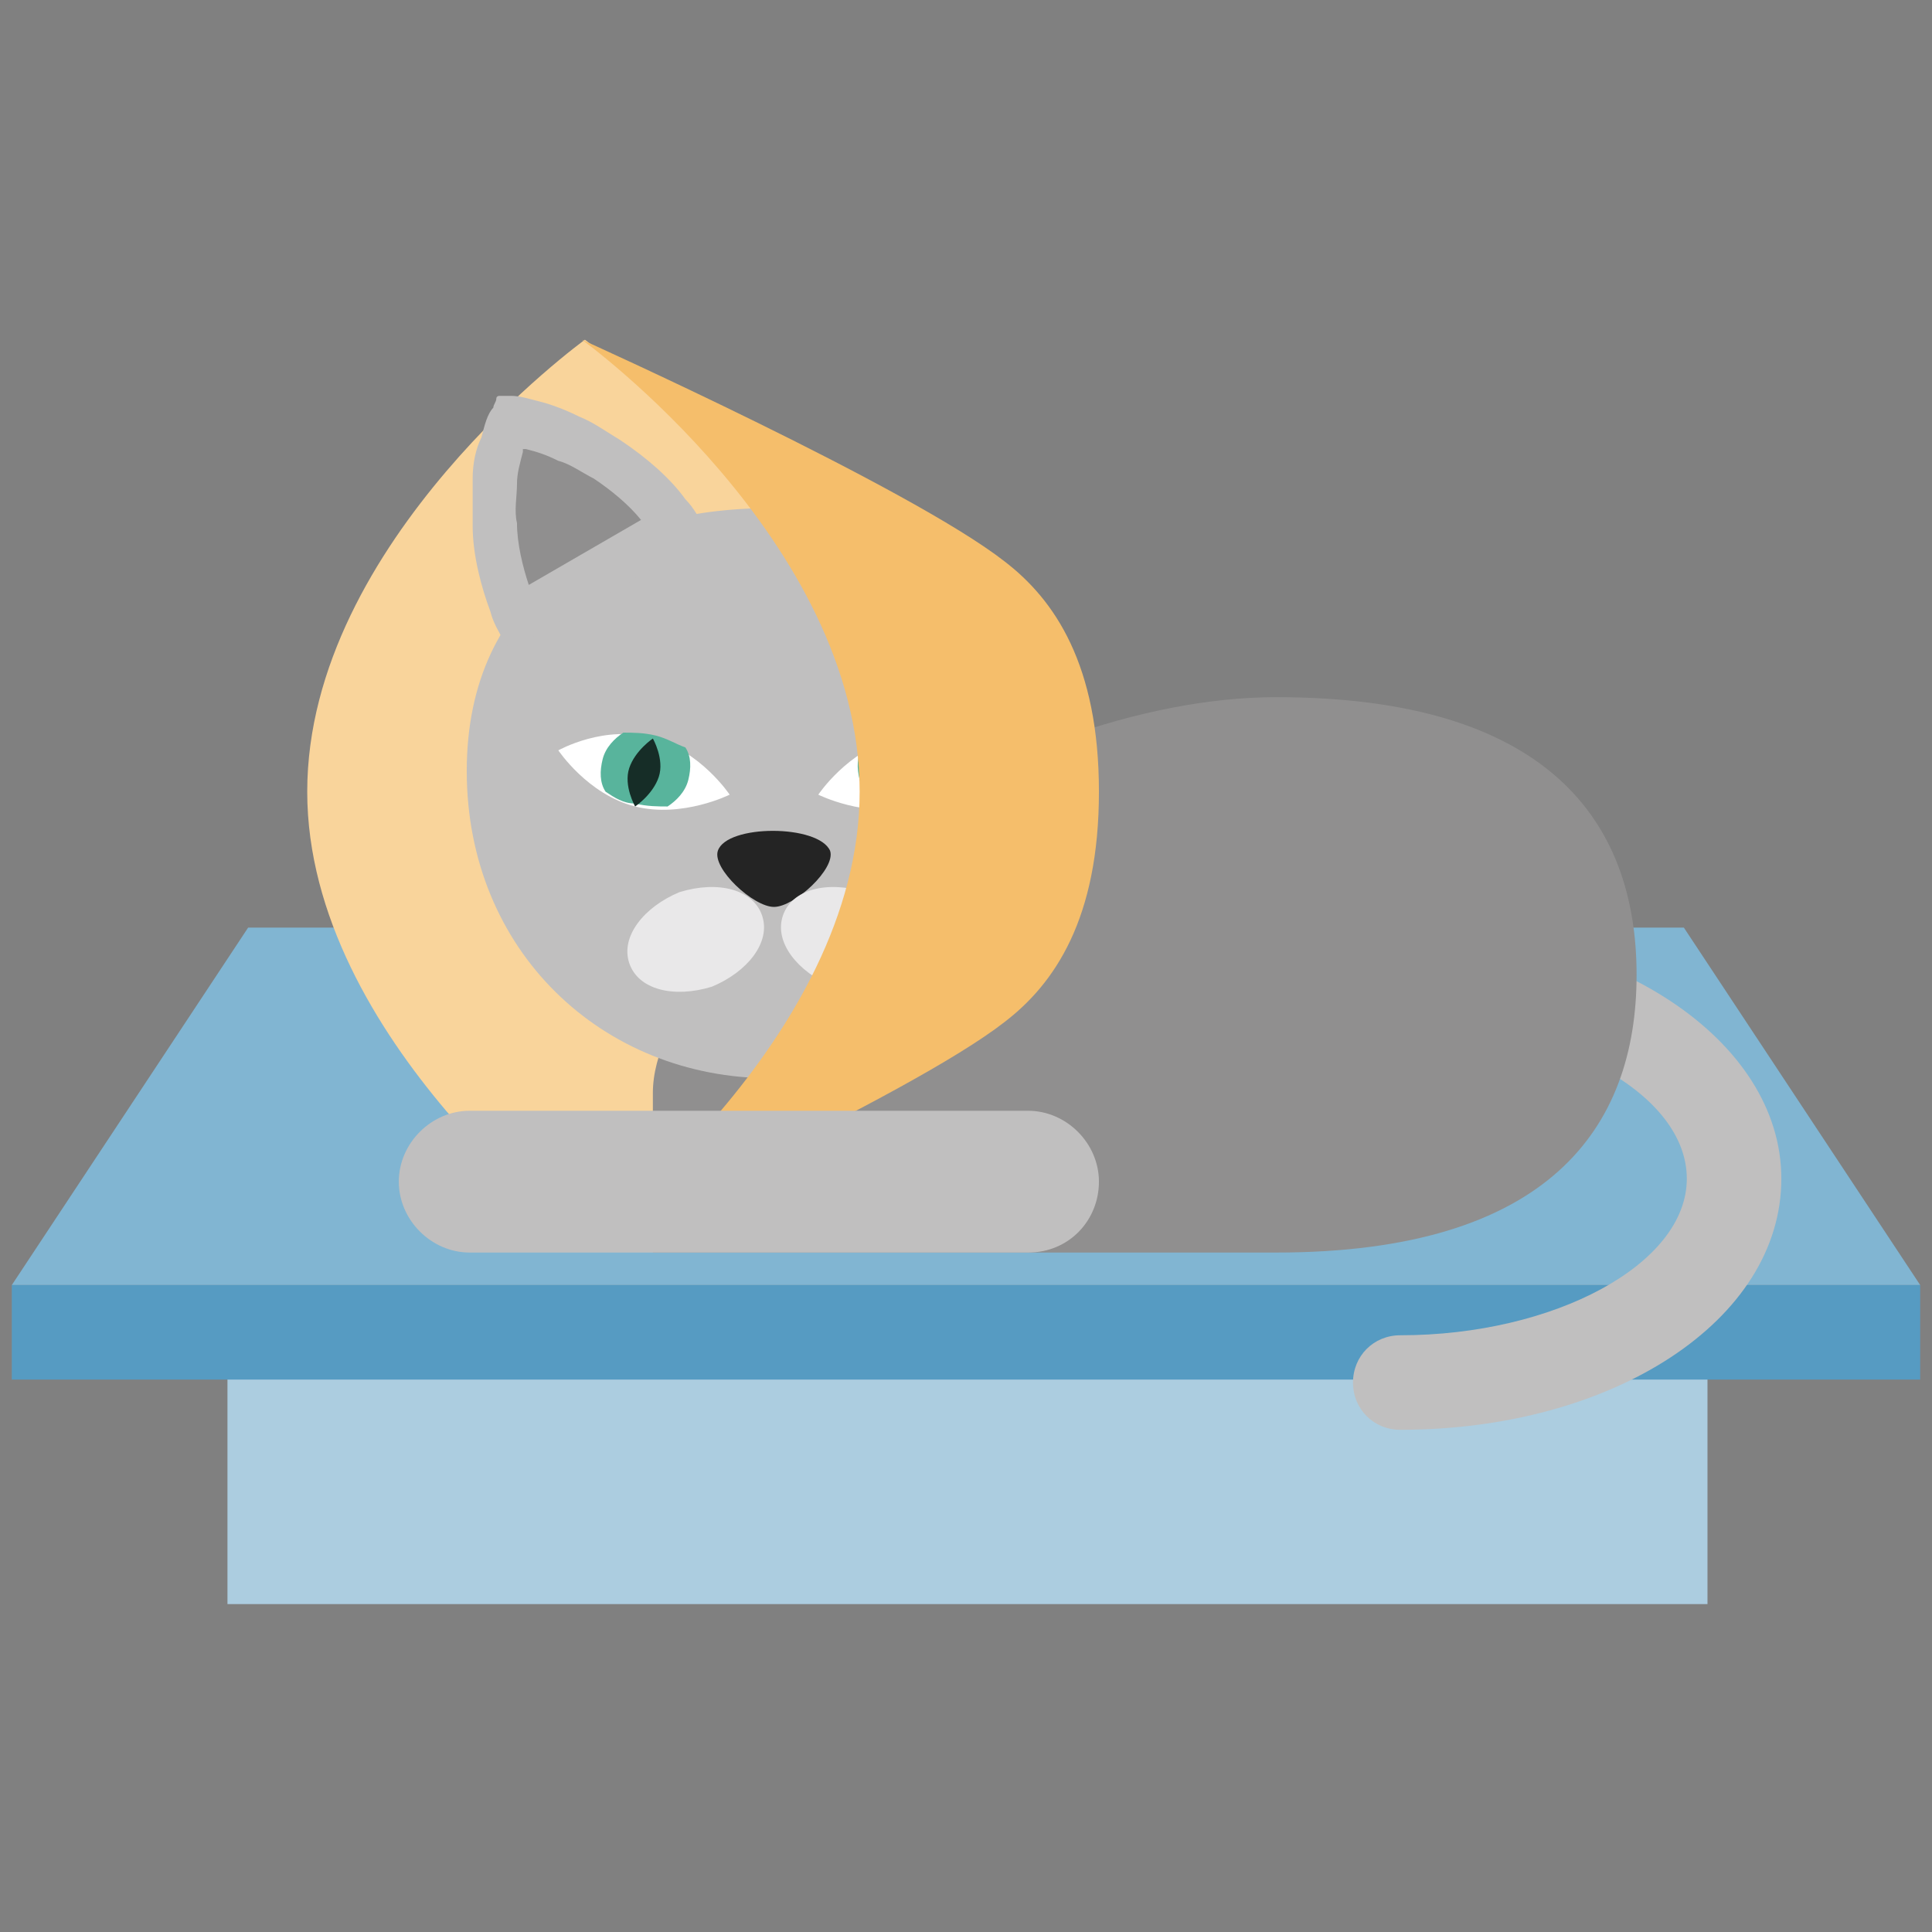
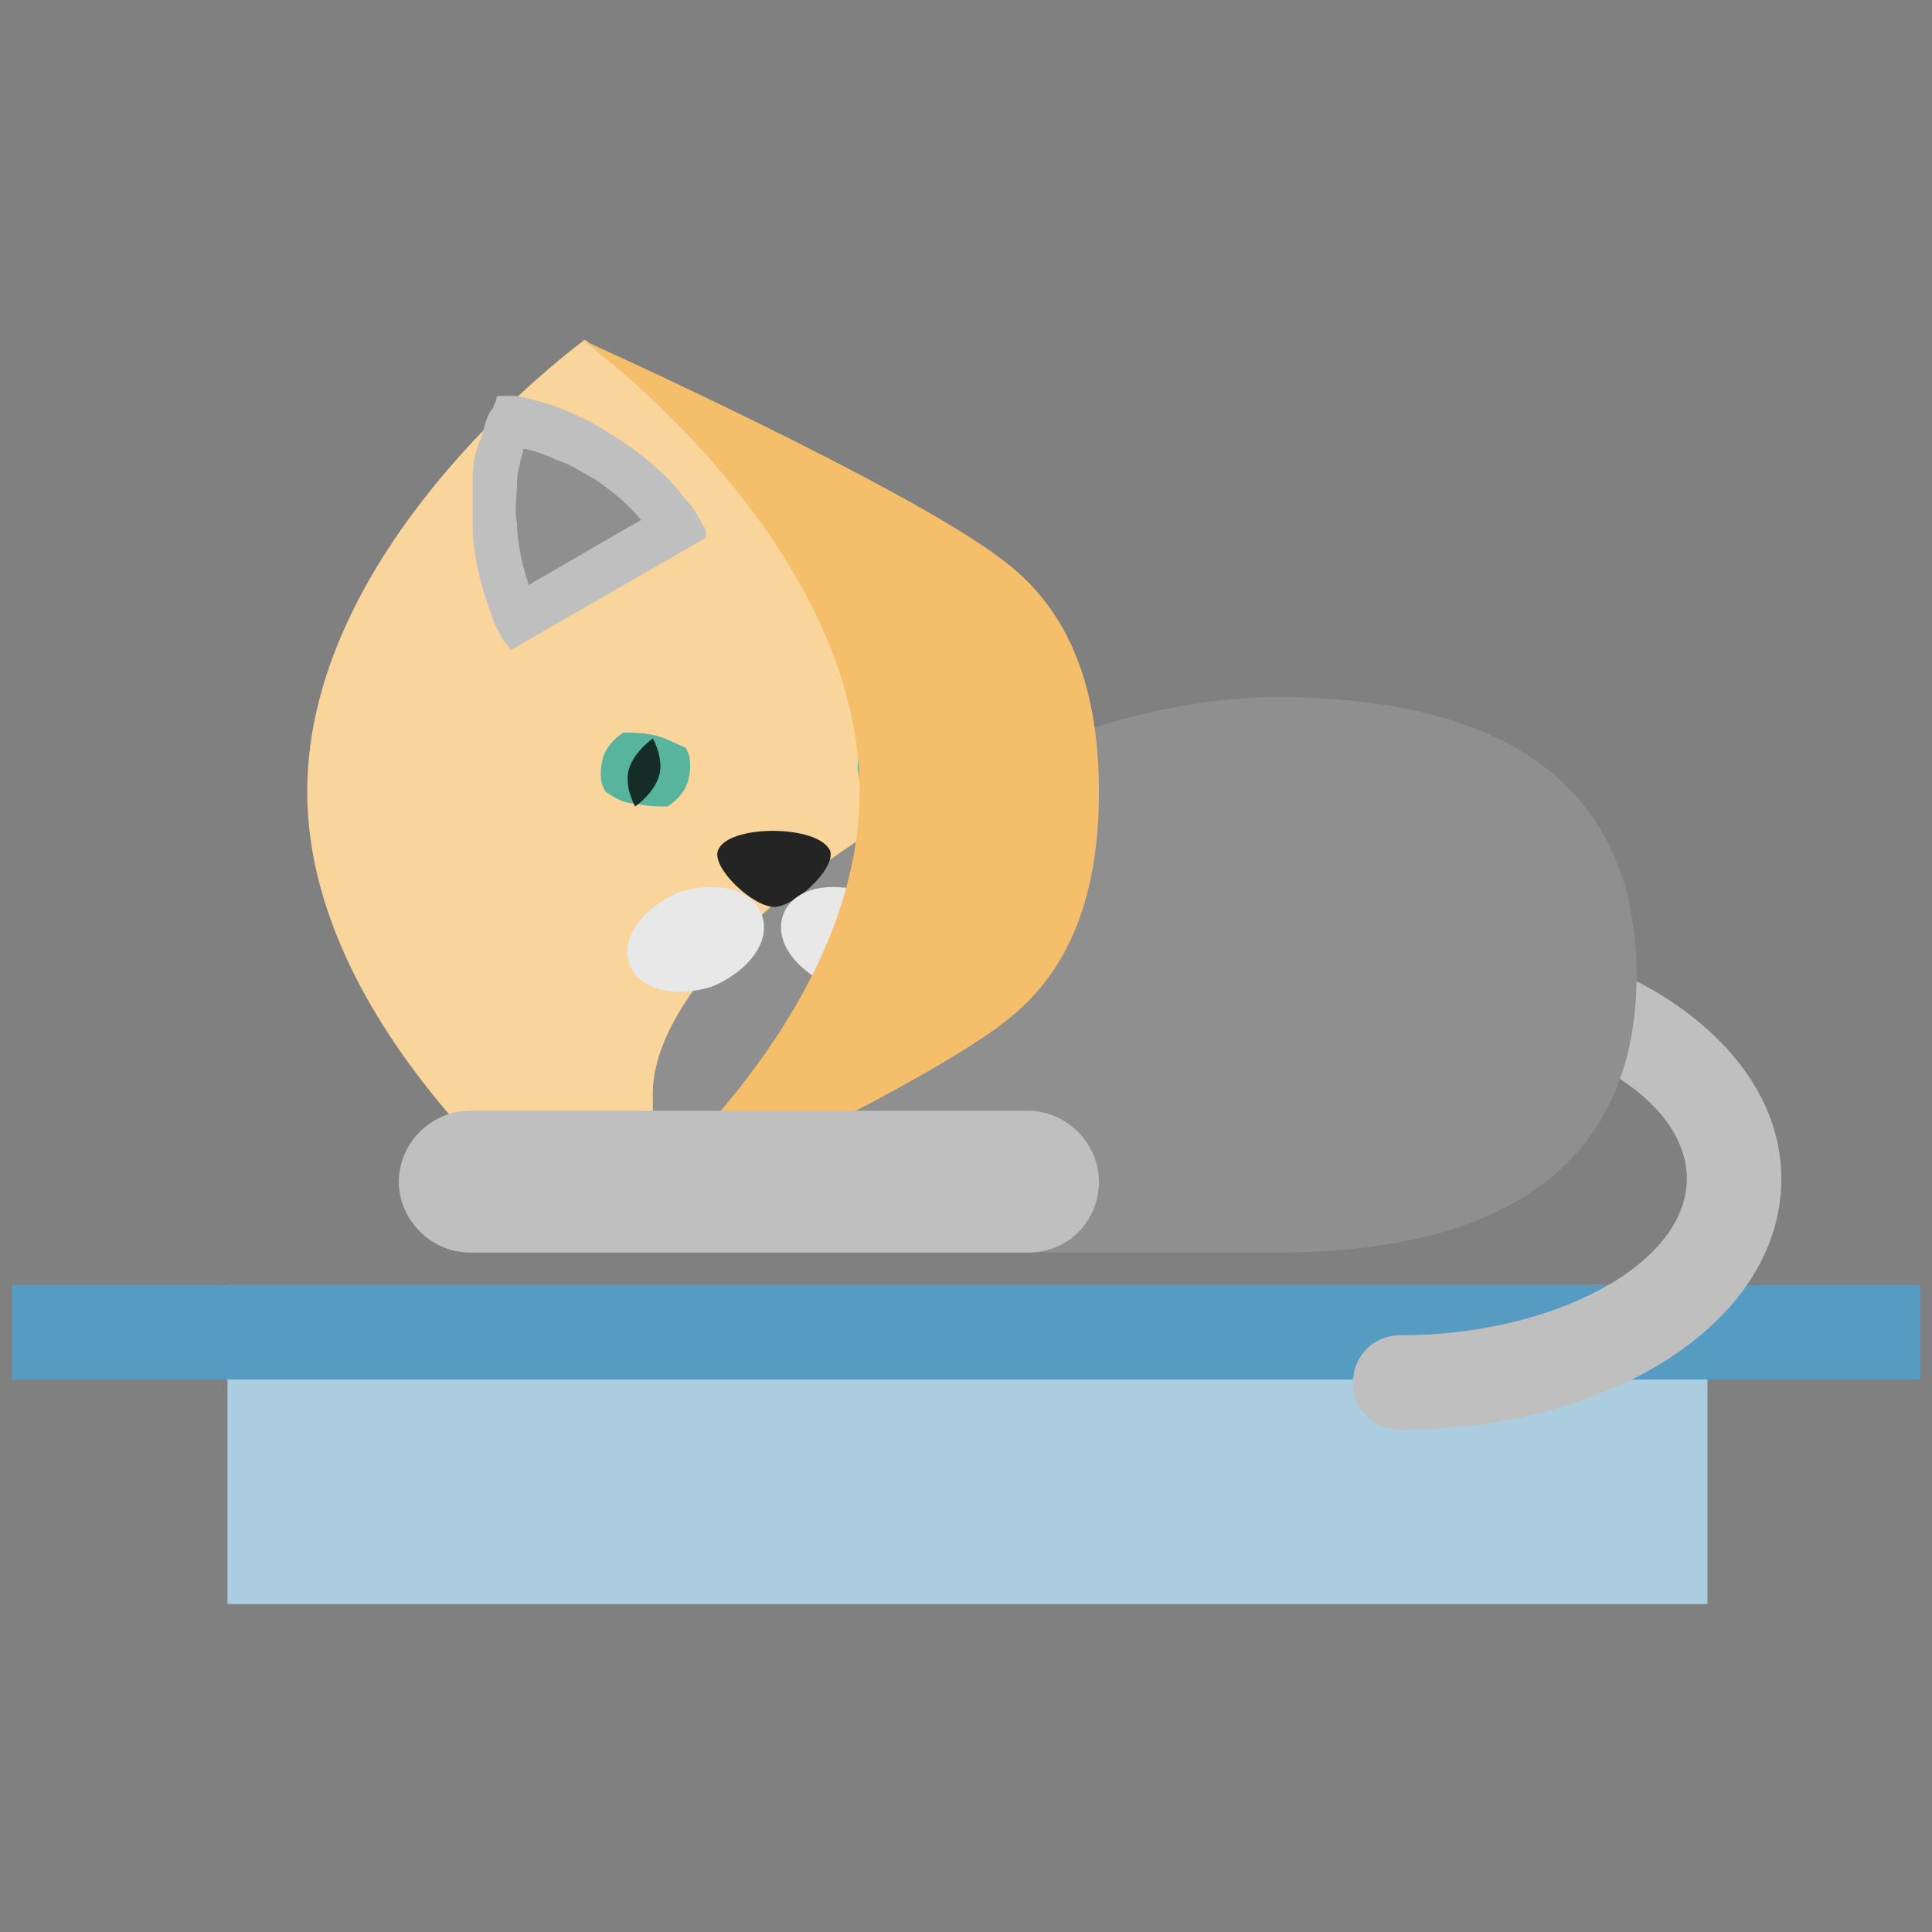
<svg xmlns="http://www.w3.org/2000/svg" version="1.1" id="Calque_1" x="0px" y="0px" viewBox="0 0 65.4 65.4" style="enable-background:new 0 0 65.4 65.4;" xml:space="preserve">
  <rect x="0" y="0" width="65.4" height="65.4" fill="#808080" stroke="none" />
  <style type="text/css">
	.st0{fill:#ACCDE0;}
	.st1{fill:#81B5D2;}
	.st2{fill:#569BC2;}
	.st3{fill:#F9D49B;}
	.st4{fill:#C0BFBF;}
	.st5{fill:#908F8F;}
	.st6{fill:#FFFFFF;}
	.st7{fill:#58B49C;}
	.st8{fill:#162D27;}
	.st9{fill:#242424;}
	.st10{fill:#E9E8E9;}
	.st11{fill:#F5BE6B;}
</style>
  <g>
    <rect x="7.7" y="43.5" class="st0" width="50.1" height="10.8" />
-     <polygon class="st1" points="65,43.5 0.4,43.5 8.4,31.4 57,31.4  " />
    <rect x="0.4" y="43.5" class="st2" width="64.6" height="3.2" />
    <g>
      <path class="st3" d="M19.8,11.5c0,0-9.4,6.8-9.4,15.3c0,8.4,9.4,15.3,9.4,15.3s9.4-6.8,9.4-15.3C29.1,18.3,19.8,11.5,19.8,11.5z" />
      <path class="st4" d="M47.4,48.4c-0.9,0-1.6-0.7-1.6-1.6c0-0.9,0.7-1.6,1.6-1.6c5.2,0,9.7-2.4,9.7-5.3c0-2.9-4.4-5.3-9.7-5.3    c-0.9,0-1.6-0.7-1.6-1.6c0-0.9,0.7-1.6,1.6-1.6c7.2,0,12.9,3.8,12.9,8.5C60.3,44.7,54.6,48.4,47.4,48.4z" />
      <path class="st5" d="M43.2,23.6c-9.2,0-21.1,8.2-21.1,13.4v5.4h21.1c9.2,0,12.2-4.2,12.2-9.4C55.4,27.8,52.4,23.6,43.2,23.6z" />
      <g>
-         <path class="st4" d="M36.4,26.1c0,6.1-4.6,10.4-10.3,10.4c-5.7,0-10.3-4.3-10.3-10.4c0-6.1,4.6-8.9,10.3-8.9     C31.8,17.1,36.4,19.9,36.4,26.1z" />
        <g>
          <g>
-             <path class="st6" d="M33.5,25.4c0,0-1,1.5-2.6,1.9c-1.6,0.4-3.2-0.4-3.2-0.4s1-1.5,2.6-1.9C31.9,24.5,33.5,25.4,33.5,25.4z" />
            <path class="st7" d="M31.9,26.8c0.2-0.3,0.2-0.7,0.1-1.1c-0.1-0.4-0.4-0.7-0.7-0.9c-0.3,0-0.7,0-1.1,0.1       c-0.4,0.1-0.7,0.3-1,0.4c-0.2,0.3-0.2,0.7-0.1,1.1c0.1,0.4,0.4,0.7,0.7,0.9c0.3,0,0.7,0,1.1-0.1C31.3,27.2,31.6,27,31.9,26.8z" />
-             <path class="st8" d="M30.9,27.3c0,0-0.6-0.4-0.8-1c-0.2-0.6,0.2-1.3,0.2-1.3s0.6,0.4,0.8,1C31.2,26.6,30.9,27.3,30.9,27.3z" />
          </g>
          <g>
-             <path class="st6" d="M18.9,25.4c0,0,1,1.5,2.6,1.9c1.6,0.4,3.2-0.4,3.2-0.4s-1-1.5-2.6-1.9C20.5,24.5,18.9,25.4,18.9,25.4z" />
            <path class="st7" d="M20.5,26.8c-0.2-0.3-0.2-0.7-0.1-1.1c0.1-0.4,0.4-0.7,0.7-0.9c0.3,0,0.7,0,1.1,0.1c0.4,0.1,0.7,0.3,1,0.4       c0.2,0.3,0.2,0.7,0.1,1.1c-0.1,0.4-0.4,0.7-0.7,0.9c-0.3,0-0.7,0-1.1-0.1C21.1,27.2,20.8,27,20.5,26.8z" />
            <path class="st8" d="M21.5,27.3c0,0,0.6-0.4,0.8-1c0.2-0.6-0.2-1.3-0.2-1.3s-0.6,0.4-0.8,1C21.1,26.6,21.5,27.3,21.5,27.3z" />
          </g>
        </g>
        <g>
          <g>
            <path class="st4" d="M16.6,20.7c-0.3-0.8-0.6-1.9-0.6-2.9c0-0.5,0-1.1,0-1.6c0-0.5,0.1-1,0.3-1.4c0.1-0.4,0.2-0.8,0.4-1       c0-0.1,0.1-0.2,0.1-0.3c0-0.1,0.1-0.1,0.1-0.1s0,0,0.1,0c0.1,0,0.2,0,0.3,0c0.3,0,0.6,0.1,1,0.2c0.4,0.1,0.9,0.3,1.3,0.5       c0.5,0.2,0.9,0.5,1.4,0.8c0.9,0.6,1.7,1.3,2.2,2c0.3,0.3,0.5,0.7,0.6,0.9c0.1,0.1,0.1,0.2,0.1,0.3c0,0.1,0,0.1,0,0.1L17.3,22       c0,0,0,0-0.1-0.1c0-0.1-0.1-0.1-0.2-0.3C16.9,21.4,16.7,21.1,16.6,20.7z" />
            <path class="st5" d="M21.7,17.6c-0.4-0.5-1-1-1.6-1.4c-0.4-0.2-0.8-0.5-1.2-0.6c-0.4-0.2-0.7-0.3-1.1-0.4c0,0,0,0-0.1,0       c0,0,0,0,0,0.1c-0.1,0.4-0.2,0.7-0.2,1.1c0,0.4-0.1,0.9,0,1.3c0,0.7,0.2,1.5,0.4,2.1L21.7,17.6z" />
          </g>
        </g>
        <path class="st9" d="M24.3,28.8c-0.2,0.6,1.2,1.9,1.9,1.9c0.7,0,2.1-1.3,1.9-1.9C27.7,27.9,24.6,27.9,24.3,28.8z" />
        <g>
          <path class="st10" d="M29.3,30.2c-1.3-0.4-2.5-0.1-2.8,0.8c-0.3,0.9,0.5,1.9,1.7,2.4c1.3,0.4,2.5,0.1,2.8-0.8      C31.3,31.7,30.6,30.7,29.3,30.2z" />
          <path class="st10" d="M23,30.2c1.3-0.4,2.5-0.1,2.8,0.8c0.3,0.9-0.5,1.9-1.7,2.4c-1.3,0.4-2.5,0.1-2.8-0.8      C21,31.7,21.8,30.7,23,30.2z" />
        </g>
      </g>
      <path class="st11" d="M34,19c-3.2-2.5-14.3-7.5-14.3-7.5s9.4,6.8,9.4,15.3c0,8.4-9.4,15.3-9.4,15.3s11.1-5,14.3-7.5    c1.7-1.3,3.2-3.5,3.2-7.8C37.2,22.5,35.7,20.3,34,19z" />
      <path class="st4" d="M34.8,42.4H15.9c-1.3,0-2.4-1.1-2.4-2.4c0-1.3,1.1-2.4,2.4-2.4h18.9c1.3,0,2.4,1.1,2.4,2.4    C37.2,41.3,36.2,42.4,34.8,42.4z" />
    </g>
  </g>
</svg>